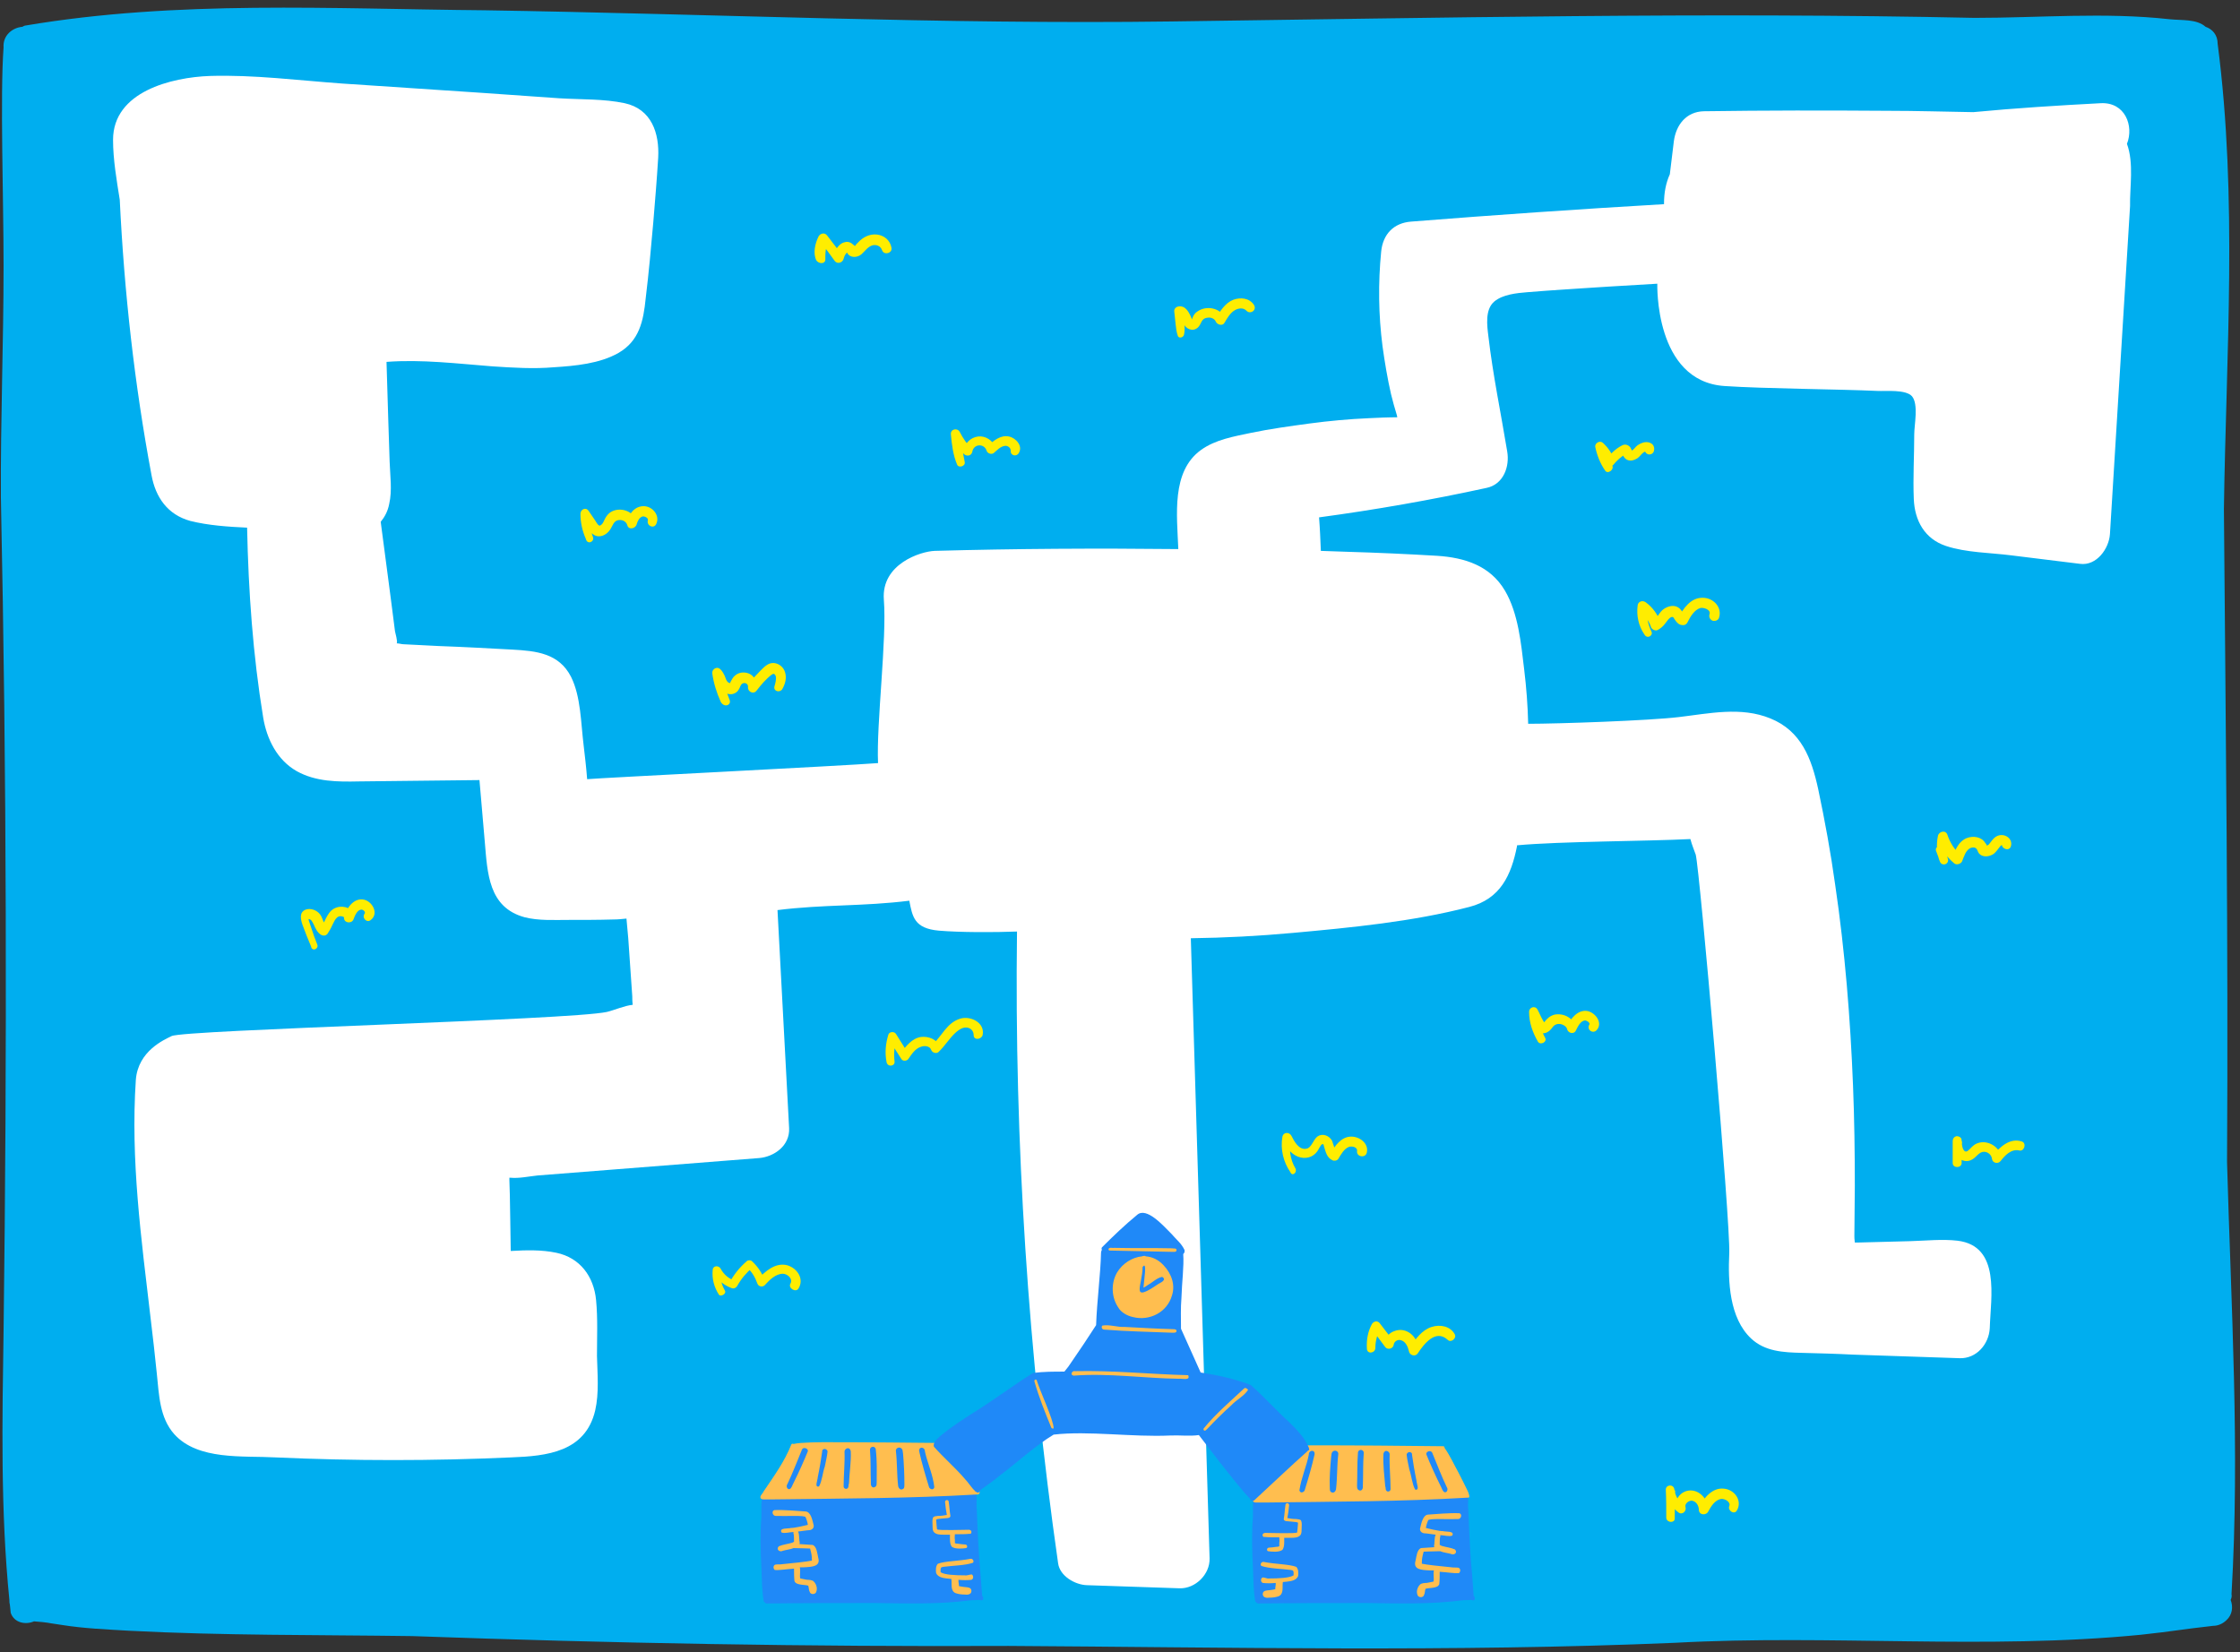
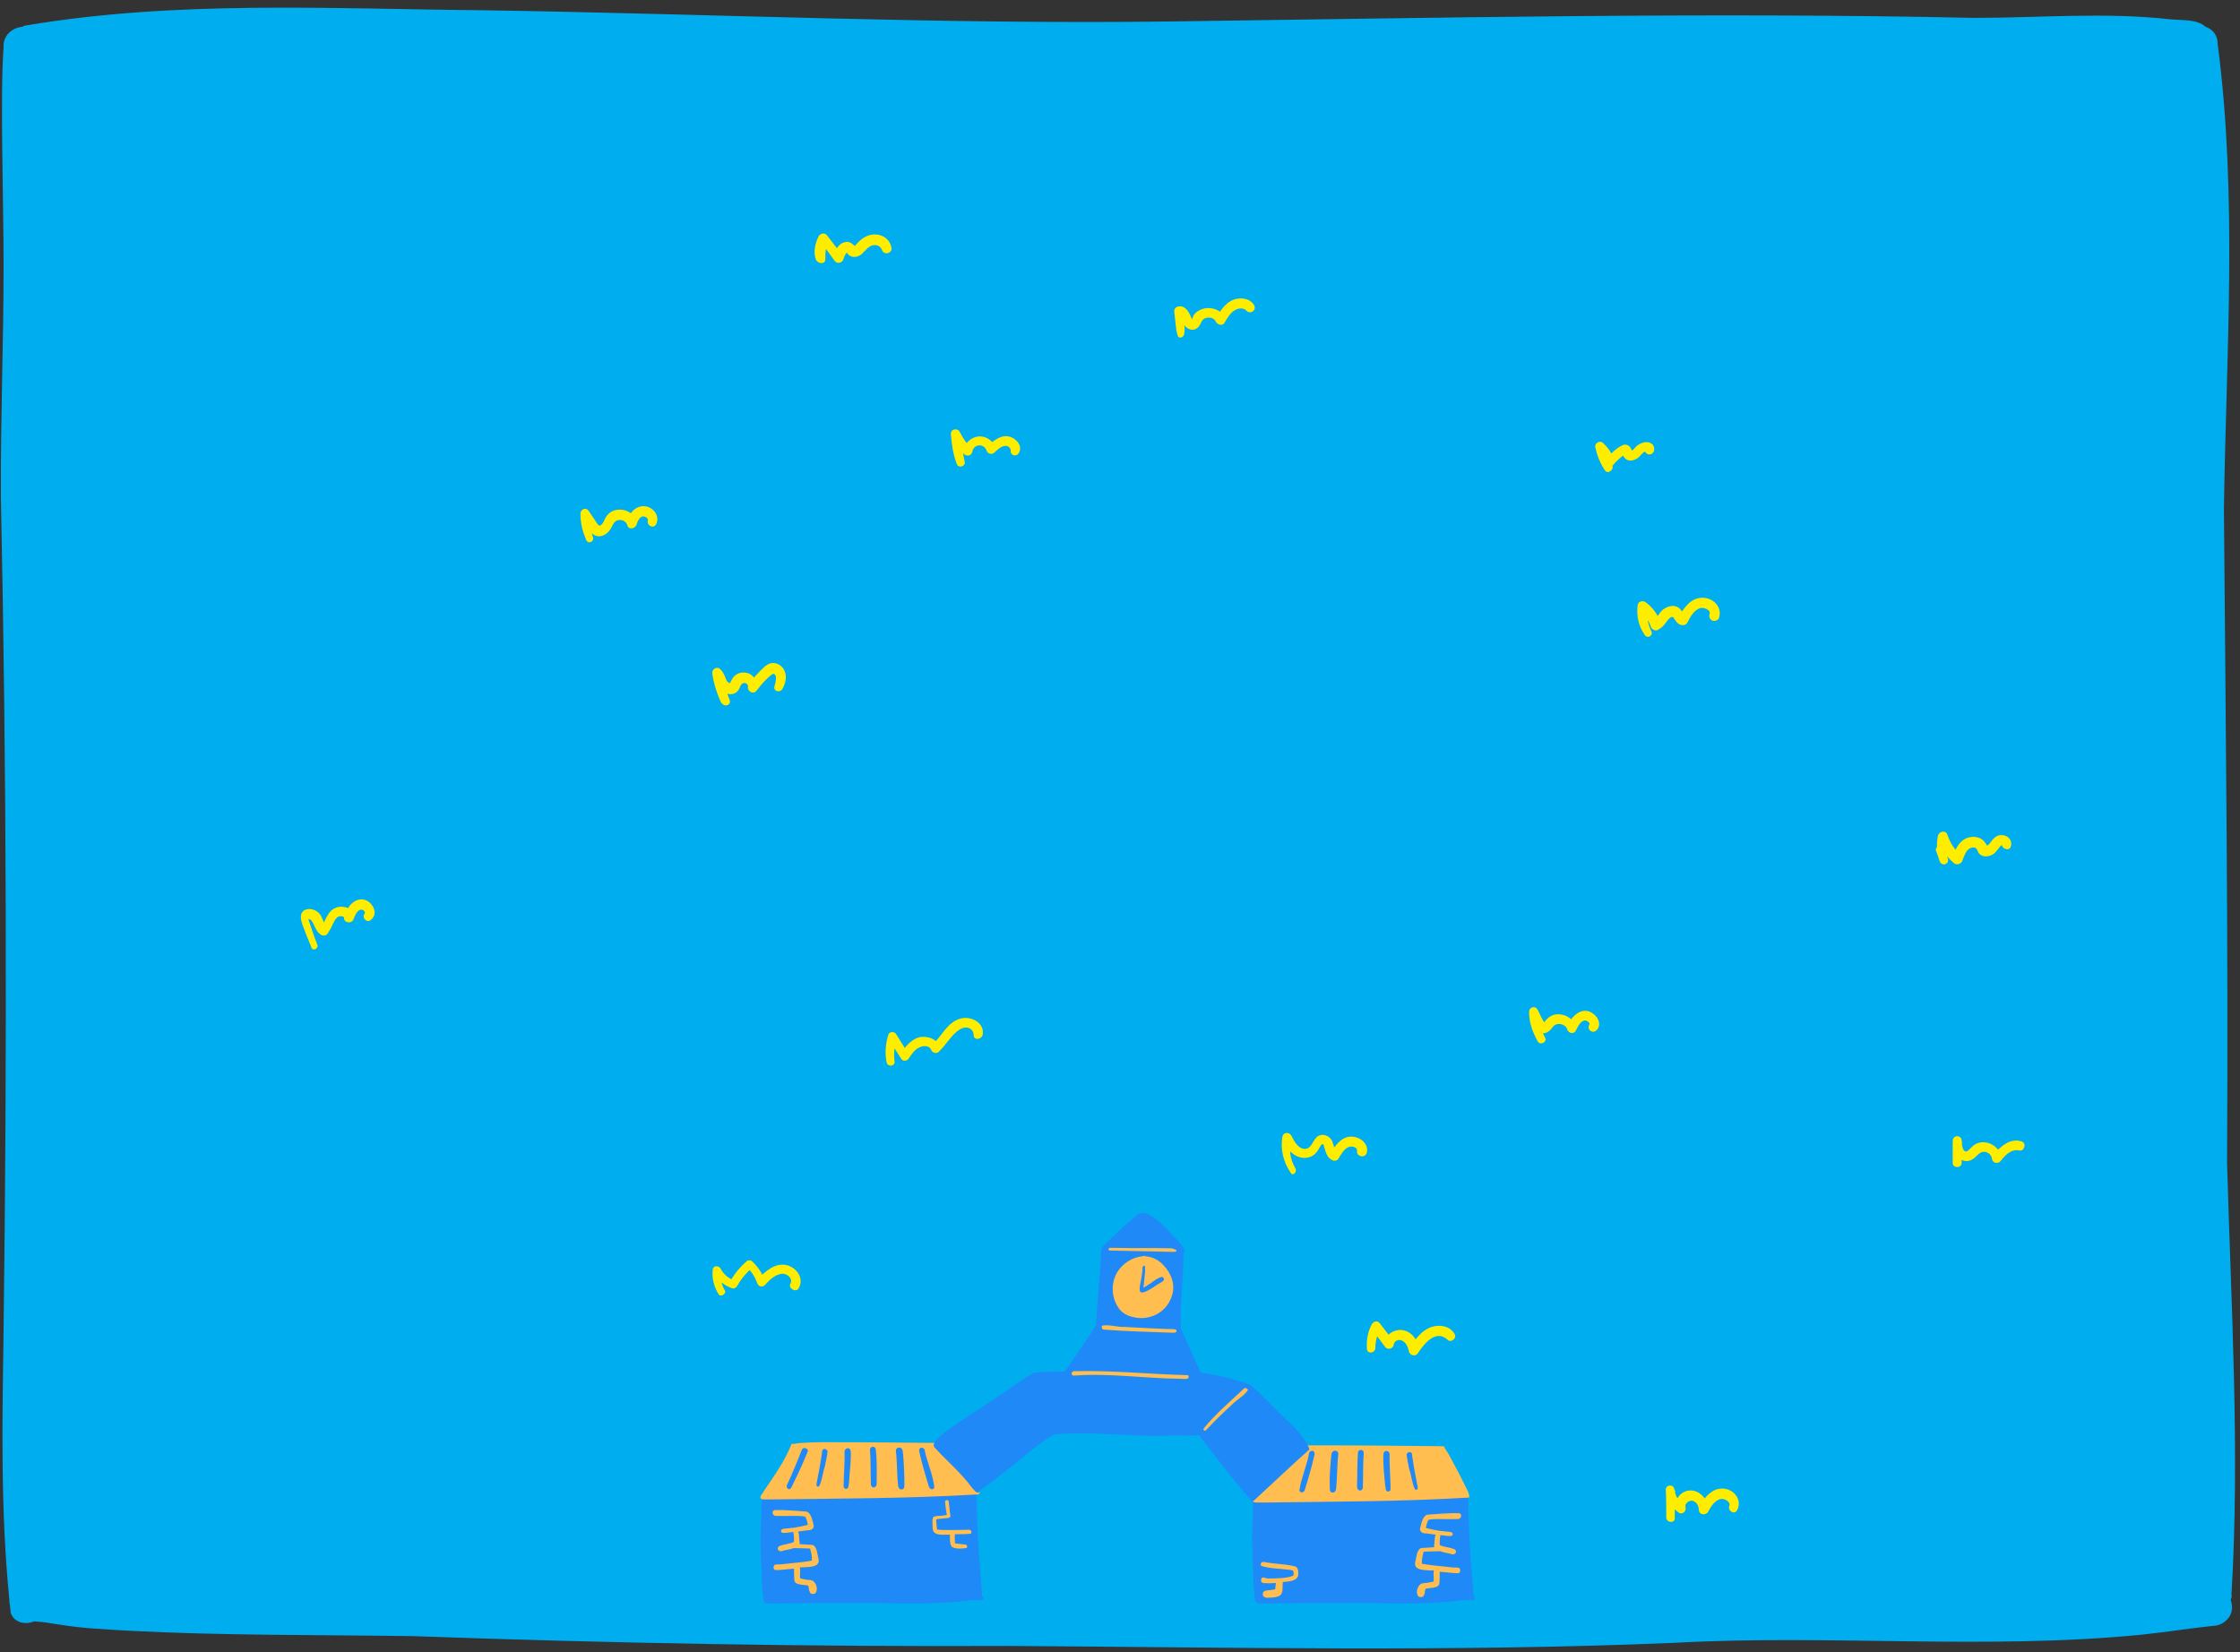
<svg xmlns="http://www.w3.org/2000/svg" fill="#000000" height="369.8" preserveAspectRatio="xMidYMid meet" version="1" viewBox="-0.2 -1.7 501.3 369.8" width="501.3" zoomAndPan="magnify">
  <rect x="-0.2" y="-1.7" width="501.3" height="369.8" fill="#333333" stroke="none" />
  <g>
    <g id="change1_1">
      <path d="M499.2,355.1c1.9-32.2-0.1-64.5-1-96.7c0.3-48.7-0.3-97.5-0.7-146.2c0.5-34.7,3.1-69.5-1.4-104.1 c0-2-1.2-3.3-2.7-3.8c-2-1.8-5.4-1.4-8.1-1.7c-14.5-1.6-29.1-0.3-43.6-0.3C381.8,1,321.9,2.3,262,3.1 c-51.3,0.7-102.5-1.7-153.8-2.5C74,0.3,39.5-1.7,5.6,4C5.3,4,5,4.2,4.8,4.3c-2.3,0.2-4.4,2-4.2,4.6c-0.8,10.7,0,33.8,0,48.9 c0,17.3-0.7,34.6-0.6,51.9C1.3,171.8,1.4,234,0.6,296.2c-0.3,20-0.7,40.3,1.3,60.2c0,0.3,0,0.7,0.1,1c0.1,0.6,0.1,1.2,0.2,1.9 c0.8,2.3,3.4,2.7,5.2,1.9c1.3,0.1,2.5,0.2,3.8,0.4c-2.7-0.4,1.5,0.3,2.4,0.4c5,0.8,10.1,1,15.1,1.3c21.1,1.1,42.3,0.9,63.4,1.2 c44.5,1.6,88.9,2.4,133.4,2.2c49.7,0.3,99.4,1.4,149.1-0.7c34.8-1.9,69.6,1.6,104.3-1.8c7.4-0.8,9-1.2,16.2-2c1.1,0,2.2-0.5,3-1.3 c1.3-1.2,1.5-3,0.9-4.5C499.2,356,499.3,355.6,499.2,355.1z" fill="#00aeef" />
    </g>
    <g id="change2_1">
-       <path d="M475.8,30.5c1.6-4-0.4-9.4-5.9-9.1c-9.5,0.5-19,1.1-28.5,2c-6.4-0.1-12.7-0.3-19.1-0.3 c-13.7-0.1-27.5-0.1-41.2,0.1c-3.9,0.1-6.2,3-6.7,6.7c-0.3,2.5-0.6,4.9-0.9,7.4c-0.9,2-1.3,4.2-1.3,6.5c0,0.1,0,0.1,0,0.2 c-18.9,1.1-37.7,2.4-56.6,3.9c-3.9,0.3-6.3,2.8-6.7,6.7c-0.7,7.1-0.6,14.2,0.3,21.2c0.5,3.6,1.1,7.2,1.9,10.7 c0.4,1.6,0.8,3.1,1.3,4.7c0,0.1,0.1,0.3,0.1,0.5c-2.1,0-4.2,0.1-6.3,0.2c-4.5,0.2-8.9,0.6-13.4,1.2c-4.4,0.6-8.8,1.2-13.1,2.1 c-3.8,0.8-7.9,1.5-11.1,3.8c-6.7,4.8-5.4,14.6-5.1,22.2c-18.2-0.2-36.4-0.1-54.5,0.4c-3.1,0.1-12,2.9-11.4,10.9 c0.7,8.8-1.7,27.8-1.3,36.6c-7.6,0.6-61.8,3.3-65.1,3.6c-0.2-2.6-0.5-5.2-0.8-7.7c-0.6-4.8-0.6-10.8-2.8-15.2 c-2.7-5.3-7.8-5.8-13.1-6.1c-5.5-0.3-11-0.6-16.5-0.8c-2.6-0.1-5.3-0.3-7.9-0.4c-0.4,0-1-0.2-1.5-0.2c0.2-0.6-0.3-2.1-0.4-2.7 c-0.2-1.3-0.3-2.6-0.5-3.9c-0.3-2.6-0.7-5.2-1-7.7c-0.6-4.3-1.1-8.6-1.7-12.9c0.9-1.1,1.6-2.4,1.9-4c0.7-3,0.2-6.4,0.1-9.4 c-0.1-3.1-0.2-6.1-0.3-9.2c-0.1-4.4-0.3-8.8-0.4-13.2c7.9-0.6,15.9,0.4,23.7,1c4.6,0.3,9.2,0.6,13.8,0.2c4.7-0.3,10.2-0.8,14.4-3.2 c4.7-2.7,5.6-7.2,6.1-12.2c0.7-5.7,1.2-11.4,1.7-17c0.4-4.8,0.8-9.6,1.1-14.5c0.3-5.5-1.5-10.9-7.5-12.2c-4.7-1-9.8-0.8-14.6-1.1 c-5.7-0.4-11.4-0.8-17.1-1.2L76.4,17c-9.8-0.7-19.8-2-29.6-1.7c-8.6,0.3-21.7,3.5-21.7,14.3c0,4.4,0.8,9,1.5,13.4 c1,20.7,3.3,41.3,7.1,61.6c0.9,5,3.6,8.9,8.7,10.3c4,1,8.4,1.3,12.7,1.5c0.3,14.3,1.3,28.5,3.6,42.5c0.8,4.8,3.1,9.5,7.5,12 c4.3,2.4,9.2,2.4,13.9,2.3c9-0.1,18-0.2,27-0.3c0.4,4.6,0.8,9.2,1.2,13.9c0.6,6.9,0.8,14.6,8.9,16.8c3.1,0.8,6.6,0.6,9.7,0.6 c3.4,0,6.8,0,10.2-0.1c1,0,1.9-0.1,2.9-0.2c0.1,1.5,0.3,2.9,0.4,4.4c0.3,4.3,0.6,8.7,0.9,13c0,0.3,0,1.2,0.1,1.9 c-1.9,0.2-4.1,1.2-5.8,1.6c-8.3,1.8-94.7,4-97.4,5.4c-1.6,0.8-7.5,3.3-8,9.8c-1.2,17.9,1.2,35.4,3.3,53.3c0.5,4.2,1,8.4,1.4,12.5 c0.5,4.7,0.6,9.8,3.9,13.5c5.3,5.9,15.4,4.8,22.6,5.2c17.6,0.8,35.2,0.8,52.8,0c8-0.3,16.6-1.2,18.8-10.5c0.9-3.9,0.5-8.2,0.4-12.2 c0-4.1,0.2-8.4-0.2-12.5c-0.5-5.3-3.6-9.5-8.9-10.6c-3.3-0.7-6.8-0.6-10.2-0.4c0-2.2-0.1-4.4-0.1-6.6l-0.1-5.9 c0-1.1-0.1-2.2-0.1-3.3c0-0.2,0-0.4,0-0.6c0.1,0,0.2,0,0.2,0c1.9,0.2,4.2-0.3,6.1-0.5l49.6-3.9c3.4-0.3,6.9-2.8,6.7-6.7l-2.6-48.8 c10.4-1.3,19.1-0.8,29.5-2.1c0.7,3.6,1.1,6.2,6.6,6.7c4.8,0.4,12.3,0.4,17.5,0.2c-0.6,47.3,2.5,94.6,9.2,141.4 c0.4,2.9,3.8,4.8,6.4,4.9c6.9,0.2,13.8,0.5,20.8,0.7c3.5,0.1,6.8-3.1,6.7-6.7c-1.4-46.3-2.8-92.6-4.2-138.8 c7.6-0.1,15.3-0.5,22.9-1.2c13.1-1.2,26.7-2.5,39.4-5.8c7-1.8,9.4-7.1,10.7-13.6c0-0.1,0-0.1,0-0.2c9.7-0.9,29.1-0.9,38.8-1.4 c0.3,1.2,1,2.9,1.2,3.5c0.9,3.5,7.8,82.6,7.5,89.2c-0.3,6.3,0,14.5,4.9,19.1c3.1,2.9,7.2,3.1,11.3,3.2c3.9,0.1,7.7,0.2,11.6,0.4 c7.9,0.3,15.9,0.5,23.8,0.8c3.7,0.1,6.5-3.1,6.7-6.7c0.2-6.9,2.5-18.4-7.2-19.6c-3.4-0.4-7.1,0-10.6,0.1c-3.8,0.1-7.6,0.2-11.4,0.3 c0.1,0-0.4,0-1,0c-0.1-0.7-0.1-1.3-0.1-1.4c0-3.8,0.1-7.5,0.1-11.3c0-7.5-0.1-14.9-0.4-22.4c-0.6-15.1-1.8-30.1-4-45 c-1-7.2-2.3-14.3-3.8-21.4c-1.5-6.9-3.8-13-10.7-15.8c-6.6-2.7-13.7-1.1-20.5-0.3c-6.7,0.8-27,1.5-33.7,1.5 c-0.1-4.1-0.4-8.1-0.9-12.2c-0.7-5.8-1.3-12.5-4.3-17.6c-3.3-5.6-9-7.4-15.2-7.8c-6.7-0.4-13.4-0.7-20.2-0.9 c-1.9-0.1-3.9-0.1-5.8-0.2c-0.1-2.5-0.2-5-0.4-7.5c12.6-1.7,25.1-3.9,37.5-6.6c3.8-0.8,5.2-4.8,4.6-8.2c-1.4-8.5-3.2-17.1-4.2-25.7 c-0.3-2.4-0.8-6,1.3-7.8c1.9-1.6,5-1.9,7.4-2.1c9.7-0.8,29.1-1.9,29.1-1.9s-0.7,21.8,15,22.9c8.8,0.6,25.5,0.7,34.3,1.1 c1.7,0.1,6.3-0.4,7.7,1.2c1.5,1.8,0.5,6.4,0.5,8.5c0,4.8-0.3,9.7-0.1,14.5c0.2,4.8,2.4,8.9,7.2,10.5c4.5,1.5,9.9,1.5,14.6,2.1 c5.1,0.6,10.3,1.3,15.4,1.9c3.7,0.5,6.5-3.4,6.7-6.7c1.5-24.5,3-49,4.5-73.4C476.4,40.3,477.4,34.8,475.8,30.5z" fill="#ffffff" />
-     </g>
+       </g>
    <g>
      <g>
        <g>
          <g id="change3_10">
            <path d="M329.8,355.8c0-0.1-0.1-0.2-0.2-0.3c-0.1-1.4-0.2-2.7-0.3-4.1c-0.5-5.1-0.7-10.1-0.9-15.2 c-0.2-1.3,0.2-2.8-0.3-4.1c-0.1-0.2-0.4-0.2-0.5-0.1c-7-0.2-13.9-0.6-20.9-0.5c-5.1,0.4-10.3,0.8-15.5,0.9 c-3.3,0.3-7.7,0.8-10.1,0.7c-0.5,0-0.8,0.6-0.8,1.1c-0.1,0.2-0.1,1.4-0.1,0.9c0,0.9,0,1.8,0,2.7c-0.3,3.6-0.2,7.6,0,11.4 c0.1,2.5,0.1,5,0.5,7.4c0,0.2,0.2,0.3,0.3,0.4c0.1,0.1,0.2,0.2,0.4,0.2c8.1-0.1,16.2-0.1,24.3-0.1c7.1,0.1,14.2,0.3,21.3-0.6 c0.4-0.1,1.5,0,1.8-0.1c0.1,0,0.2,0,0.3,0C329.6,356.7,330,356.3,329.8,355.8z" fill="#1f89f8" />
          </g>
          <g id="change4_12">
            <path d="M327.1,356.7L327.1,356.7L327.1,356.7C327,356.7,327.1,356.7,327.1,356.7z" fill="#ffbe4f" />
          </g>
          <g id="change4_13">
            <path d="M327.1,356.7L327.1,356.7C327.2,356.7,327.2,356.7,327.1,356.7z" fill="#ffbe4f" />
          </g>
        </g>
        <g id="change4_5">
          <path d="M328.3,332.1c-0.4-0.8-1.4-2.9-2.1-4.2c-1-1.8-1.9-3.8-3.1-5.5c0-0.2-0.1-0.3-0.2-0.4c-0.1,0-0.1,0-0.2,0 c0,0,0,0-0.1,0c-9.4-0.1-18.8-0.2-28.2-0.2c-0.5,0-5.6,0-7,0.4c-0.2-0.1-0.4-0.1-0.5,0.1c-1.5,3.8-3.9,7.1-6.1,10.5 c-0.2,0.5-0.9,1-0.6,1.5c0.2,0.3,0.5,0.3,0.8,0.3c0.7,0,1.4,0,2.2,0l0,0c15-0.2,30.3-0.2,45.2-1.1 C328.9,333.6,328.4,332.3,328.3,332.1z" fill="#ffbe4f" />
        </g>
        <g>
          <g>
            <g id="change3_11">
              <path d="M219.8,355.8c0-0.1-0.1-0.2-0.2-0.3c-0.1-1.4-0.2-2.7-0.3-4.1c-0.5-5.1-0.7-10.1-0.9-15.2 c-0.2-1.3,0.2-2.8-0.3-4.1c-0.1-0.2-0.4-0.2-0.5-0.1c-7-0.2-13.9-0.6-20.9-0.5c-5.1,0.4-10.3,0.8-15.5,0.9 c-3.3,0.3-7.7,0.8-10.1,0.7c-0.5,0-0.8,0.6-0.8,1.1c-0.1,0.2-0.1,1.4-0.1,0.9c0,0.9,0,1.8,0,2.7c-0.3,3.6-0.2,7.6,0,11.4 c0.1,2.5,0.1,5,0.5,7.4c0,0.2,0.2,0.3,0.3,0.4s0.2,0.2,0.4,0.2c8.1-0.1,16.2-0.1,24.3-0.1c7.1,0.1,14.2,0.3,21.3-0.6 c0.4-0.1,1.5,0,1.8-0.1c0.1,0,0.2,0,0.3,0C219.6,356.7,220,356.3,219.8,355.8z" fill="#1f89f8" />
            </g>
            <g id="change4_14">
              <path d="M217.1,356.7L217.1,356.7C217.1,356.7,217,356.7,217.1,356.7C217,356.7,217.1,356.7,217.1,356.7z" fill="#ffbe4f" />
            </g>
            <g id="change4_15">
              <path d="M217.1,356.7L217.1,356.7C217.2,356.7,217.1,356.7,217.1,356.7z" fill="#ffbe4f" />
            </g>
          </g>
          <g id="change4_1">
            <path d="M218.9,332c0.1-0.2,0-0.4-0.1-0.6c-0.4-0.8-1.4-2.9-2.1-4.2c-1-1.8-1.9-3.8-3.1-5.5c0-0.2-0.1-0.3-0.3-0.4 c-0.1,0-0.1,0-0.2,0c0,0,0,0-0.1,0c-9.5-0.1-19-0.2-28.5-0.2c-0.5,0-5.7,0-7.1,0.4c-0.2-0.1-0.4-0.1-0.5,0.1 c-1.5,3.8-3.9,7.1-6.2,10.5c-0.2,0.5-0.9,1-0.7,1.5c0.2,0.3,0.5,0.3,0.8,0.3c0.7,0,1.5,0,2.2,0l0,0c15.1-0.2,30.3-0.2,45.4-1.1 C219,332.9,219.2,332.3,218.9,332z" fill="#ffbe4f" />
          </g>
          <g id="change4_2">
            <path d="M216.7,340.7c-1.2,0-6.9,0.2-7.2-0.1c0,0-0.2-1.7-0.2-2.2c0.1,0,0.2,0,0.3-0.1c0.2,0,1.6-0.2,2-0.2 s0.9-0.1,0.9-0.5c-0.2-1.1-0.2-2-0.4-3.3c-0.2-0.4-0.8-0.3-0.8,0.2c0.1,1,0.2,1.9,0.4,2.9h-0.1c-0.6,0.1-1.1,0.2-1.9,0.2 c-0.4,0.1-0.9,0-1.1,0.4c-0.2,0.5-0.1,1.1-0.1,1.7c0,0.5,0,1,0.2,1.4c0.5,0.7,1.5,0.7,2.2,0.7c0.5,0,1,0,1.5,0 c0,0.9-0.1,2,0.4,2.7c0.8,0.6,2.5,0.4,3.2,0.3c0.4-0.1,0.3-0.8-0.2-0.8c-0.1,0-1.3-0.1-1.8-0.2c0,0,0,0-0.1,0 c-0.2,0-0.3-0.1-0.4-0.1v-0.1c0-0.1,0-0.6,0-0.7c-0.1-0.4,0-0.8,0-1.2c1.3,0,2.5,0,3.3-0.1C217.2,341.8,217.5,340.8,216.7,340.7 z" fill="#ffbe4f" />
          </g>
          <g id="change4_3">
-             <path d="M215.7,350.9c-2,0-4.5-0.1-5.4-0.7c0-0.4,0-0.5,0-0.7c0-0.1,0.1-0.2,0.1-0.3c0,0,0,0,0.1-0.1 c0.1,0,0.3-0.1,0.4-0.1c2.3-0.3,4.8-0.3,6.6-0.9c0.4-0.3,0-1-0.5-0.9c-2.5,0.5-5.7,0.5-7.3,1.1c-0.5,0.5-0.5,1.4-0.4,2.1 c0.4,0.9,1.5,1.1,2.4,1.2c0.3,0,0.7,0.1,1,0.1c0.2,1.1-0.3,2.7,1,3.2c0.6,0.2,1.3,0.3,2,0.3c0.6,0.1,1.5,0,1.5-0.8 c0-0.9-1-0.8-1.7-0.9c-0.6-0.1-0.8-0.1-1.1-0.2c0-0.2,0-0.4-0.1-1c0-0.1,0-0.3,0-0.4c1,0.1,2.1,0.1,2.9,0 c0.5-0.2,0.5-0.9,0.1-1.2C216.7,350.7,216.3,351,215.7,350.9z" fill="#ffbe4f" />
-           </g>
+             </g>
          <g id="change4_4">
            <path d="M181.7,352.1c-0.8-0.3-1.1-0.1-1.8-0.3c-0.3-0.1-0.7-0.1-1-0.2c-0.2-0.6,0.1-1.6-0.1-2.5c0.3,0,0.6,0,0.9,0 c2-0.1,3.8-0.2,3.2-2.2c-0.2-0.9-0.3-2.4-1.2-2.8c-1-0.1-2-0.1-3-0.2c0.2-0.4-0.1-0.8,0-0.9c-0.1-0.6,0-1.3-0.3-1.9 c0.9-0.1,2-0.3,2.4-0.3c0.6,0,1.2-0.4,1.1-1.1c-0.3-1.1-0.6-3.1-1.9-3.1c-1.5-0.1-4.8-0.4-6.9-0.3c-0.7,0.2-0.4,1.3,0.3,1.3 c2.2,0.1,6.6-0.2,6.7,0.3c0.1,0.2,0.4,1,0.5,1.7c-0.5,0.1-1.6,0.4-2.3,0.5c-0.5,0.1-1,0.2-1.6,0.2c0,0,0.2,0,0.1,0 c-0.6,0.2-2.7-0.1-2.1,1c0.7,0.3,1.9-0.1,2.7-0.1c0,0.1-0.1,0.2,0,0.4c0.1,0.2,0.1,1.5,0.1,1.8c-0.2,0.1-0.1,0-0.4,0.2 c-1,0.3-2.1,0.4-3,0.8c-0.7,0.7,0.2,1.4,0.9,1c0.7-0.2,1.7-0.3,2.4-0.6c1.5,0,3.1,0.1,3.7,0.1c0.3,1.2,0.4,1.5,0.4,2.7 c-0.8,0.2-4.4,0.6-6.6,0.8c-0.5,0.1-1.1,0-1.6,0.1c-0.5,0.2-0.5,0.9-0.1,1.2c1,0.1,2.7-0.2,4.3-0.3c0,0.9,0,1.9,0.1,2.8 c0.1,0.2,0.2,0.3,0.3,0.4c0.7,0.5,2.2,0.4,2.7,0.6c0,0,0,0,0.1,0l0,0c0,0,0,0,0,0.1c0.2,0.6,0,0.7,0.4,1.5 c0.4,0.5,1.3,0.3,1.4-0.3C182.8,353.7,182.4,352.6,181.7,352.1z" fill="#ffbe4f" />
          </g>
          <g id="change3_1">
            <path d="M179.3,322.7c-1.2,2.9-2.1,5.3-3.3,7.8c-0.3,0.4-0.1,1.2,0.5,1.1c0.5-0.2,0.6-0.9,0.9-1.4 c1.2-2.4,2.4-5.1,3.2-7.1C180.7,322.5,179.6,322.1,179.3,322.7z" fill="#1f89f8" />
          </g>
          <g id="change3_2">
            <path d="M184.8,322.8c-0.4-0.4-1.1-0.1-1,0.4c-0.2,1.5-0.6,3.9-1,5.8c0,0.6-0.8,2.3,0.3,2c0.7-1.3,0.8-3.1,1.3-4.5 c0.2-1.1,0.5-2.2,0.6-3.3C185,323,184.9,322.9,184.8,322.8z" fill="#1f89f8" />
          </g>
          <g id="change3_3">
            <path d="M190.2,323.2c0-0.3-0.2-0.6-0.4-0.7c-0.4-0.2-1,0.2-1,0.7c0.1,2.6-0.2,5.2-0.2,7.8c0,0.5,0.6,0.7,0.9,0.4 c0.3-0.3,0.1-0.5,0.3-1.1C189.9,327.9,190.3,325.5,190.2,323.2z" fill="#1f89f8" />
          </g>
          <g id="change3_4">
            <path d="M195.8,322.8c0-0.9-1.3-0.9-1.3,0c0.2,2.5,0.1,4.9,0.2,7.4c-0.1,0.7,0.4,1.4,1.1,0.8 c0.2-0.2,0.2-0.6,0.2-0.9C196,327.7,196.1,325.3,195.8,322.8z" fill="#1f89f8" />
          </g>
          <g id="change3_5">
            <path d="M201.9,323.7c-0.1-0.5,0-1-0.5-1.3s-1.2,0.1-1.1,0.7c0.3,2.6,0.2,5.2,0.5,7.8c0,0.2,0.4,1.2,1.2,0.6 c0.2-0.2,0.2-0.6,0.2-0.9C202.2,328.3,202.1,326,201.9,323.7z" fill="#1f89f8" />
          </g>
          <g id="change3_6">
            <path d="M206.8,323.2c0-1.1-1.4-1.2-1.3-0.1c0.6,2.7,1.4,5.4,2.2,8c0,0.3,0.9,1,1.2,0.1 C208.6,328.4,207.4,325.9,206.8,323.2z" fill="#1f89f8" />
          </g>
        </g>
        <g>
          <g id="change4_16">
-             <path d="M282.9,341.4c1.2,0,6.9,0.2,7.2-0.1c0,0,0.2-1.7,0.2-2.2c-0.1,0-0.2,0-0.3-0.1c-0.2,0-1.6-0.2-2-0.2 s-0.9-0.1-0.9-0.5c0.2-1.1,0.2-2,0.4-3.3c0.2-0.4,0.8-0.3,0.8,0.2c-0.1,1-0.2,1.9-0.4,2.9h0.1c0.6,0.1,1.1,0.2,1.9,0.2 c0.4,0.1,0.9,0,1.1,0.4c0.2,0.5,0.1,1.1,0.1,1.7c0,0.5,0,1-0.2,1.4c-0.5,0.7-1.5,0.7-2.2,0.7c-0.5,0-1,0-1.5,0 c0,0.9,0.1,2-0.4,2.7c-0.8,0.6-2.5,0.4-3.2,0.3c-0.4-0.1-0.3-0.8,0.2-0.8c0.1,0,1.3-0.1,1.8-0.2c0,0,0,0,0.1,0 c0.2,0,0.3-0.1,0.4-0.1v-0.1c0-0.1,0-0.6,0-0.7c0.1-0.4,0-0.8,0-1.2c-1.3,0-2.5,0-3.3-0.1C282.4,342.5,282,341.5,282.9,341.4z" fill="#ffbe4f" />
-           </g>
+             </g>
          <g id="change4_17">
            <path d="M283.9,351.6c2,0,4.5-0.1,5.4-0.7c0-0.4,0-0.5,0-0.7c0-0.1-0.1-0.2-0.1-0.3c0,0,0,0-0.1-0.1 c-0.1,0-0.3-0.1-0.4-0.1c-2.3-0.3-4.8-0.3-6.6-0.9c-0.4-0.3,0-1,0.5-0.9c2.5,0.5,5.7,0.5,7.3,1.1c0.5,0.5,0.5,1.4,0.4,2.1 c-0.4,0.9-1.5,1.1-2.4,1.2c-0.3,0-0.7,0.1-1,0.1c-0.2,1.1,0.3,2.7-1,3.2c-0.6,0.2-1.3,0.3-2,0.3c-0.6,0.1-1.5,0-1.5-0.8 c0-0.9,1-0.8,1.7-0.9c0.6-0.1,0.8-0.1,1.1-0.2c0-0.2,0-0.4,0.1-1c0-0.1,0-0.3,0-0.4c-1,0.1-2.1,0.1-2.9,0 c-0.5-0.2-0.5-0.9-0.1-1.2C282.9,351.3,283.2,351.7,283.9,351.6z" fill="#ffbe4f" />
          </g>
          <g id="change4_18">
            <path d="M317.8,352.8c0.8-0.3,1.1-0.1,1.8-0.3c0.3-0.1,0.7-0.1,1-0.2c0.2-0.6-0.1-1.6,0.1-2.5c-0.3,0-0.6,0-0.9,0 c-2-0.1-3.8-0.2-3.2-2.2c0.2-0.9,0.3-2.4,1.2-2.8c1-0.1,2-0.1,3-0.2c-0.2-0.4,0.1-0.8,0-0.9c0.1-0.6,0-1.3,0.3-1.9 c-0.9-0.1-2-0.3-2.4-0.3c-0.6,0-1.2-0.4-1.1-1.1c0.3-1.1,0.6-3.1,1.9-3.1c1.5-0.1,4.8-0.4,6.9-0.3c0.7,0.2,0.4,1.3-0.3,1.3 c-2.2,0.1-6.6-0.2-6.7,0.3c-0.1,0.2-0.4,1-0.5,1.7c0.5,0.1,1.6,0.4,2.3,0.5c0.5,0.1,1,0.2,1.6,0.2c0,0-0.2,0-0.1,0 c0.6,0.2,2.7-0.1,2.1,1c-0.7,0.3-1.9-0.1-2.7-0.1c0,0.1,0.1,0.2,0,0.4c-0.1,0.2-0.1,1.5-0.1,1.8c0.2,0.1,0.1,0,0.4,0.2 c1,0.3,2.1,0.4,3,0.8c0.7,0.7-0.2,1.4-0.9,1c-0.7-0.2-1.7-0.3-2.4-0.6c-1.5,0-3.1,0.1-3.7,0.1c-0.3,1.2-0.4,1.5-0.4,2.7 c0.8,0.2,4.4,0.6,6.6,0.8c0.5,0.1,1.1,0,1.6,0.1c0.5,0.2,0.5,0.9,0.1,1.2c-1,0.1-2.7-0.2-4.3-0.3c0,0.9,0,1.9-0.1,2.8 c-0.1,0.2-0.2,0.3-0.3,0.4c-0.7,0.5-2.2,0.4-2.7,0.6c0,0,0,0-0.1,0l0,0c0,0,0,0,0,0.1c-0.2,0.6,0,0.7-0.4,1.5 c-0.4,0.5-1.3,0.3-1.4-0.3C316.7,354.4,317.1,353.3,317.8,352.8z" fill="#ffbe4f" />
          </g>
          <g id="change3_12">
-             <path d="M320.3,323.4c1.2,2.9,2.1,5.3,3.3,7.8c0.3,0.4,0.1,1.2-0.5,1.1c-0.5-0.2-0.6-0.9-0.9-1.4 c-1.2-2.4-2.4-5.1-3.2-7.1C318.9,323.2,319.9,322.8,320.3,323.4z" fill="#1f89f8" />
-           </g>
+             </g>
          <g id="change3_13">
            <path d="M314.8,323.5c0.4-0.4,1.1-0.1,1,0.4c0.2,1.5,0.6,3.9,1,5.8c0,0.6,0.8,2.3-0.3,2c-0.7-1.3-0.8-3.1-1.3-4.5 c-0.2-1.1-0.5-2.2-0.6-3.3C314.6,323.7,314.7,323.6,314.8,323.5z" fill="#1f89f8" />
          </g>
          <g id="change3_14">
            <path d="M309.4,323.8c0-0.3,0.2-0.6,0.4-0.7c0.4-0.2,1,0.2,1,0.7c-0.1,2.6,0.2,5.2,0.2,7.8c0,0.5-0.6,0.7-0.9,0.4 c-0.3-0.3-0.1-0.5-0.3-1.1C309.6,328.6,309.3,326.2,309.4,323.8z" fill="#1f89f8" />
          </g>
          <g id="change3_15">
            <path d="M303.7,323.5c0-0.9,1.3-0.9,1.3,0c-0.2,2.5-0.1,4.9-0.2,7.4c0.1,0.7-0.4,1.4-1.1,0.8 c-0.2-0.2-0.2-0.6-0.2-0.9C303.6,328.4,303.5,326,303.7,323.5z" fill="#1f89f8" />
          </g>
          <g id="change3_16">
            <path d="M297.7,324.4c0.1-0.5,0-1,0.5-1.3s1.2,0.1,1.1,0.7c-0.3,2.6-0.2,5.2-0.5,7.8c0,0.2-0.4,1.2-1.2,0.6 c-0.2-0.2-0.2-0.6-0.2-0.9C297.3,329,297.5,326.7,297.7,324.4z" fill="#1f89f8" />
          </g>
          <g id="change3_17">
            <path d="M292.7,323.9c0-1.1,1.4-1.2,1.3-0.1c-0.6,2.7-1.4,5.4-2.2,8c0,0.3-0.9,1-1.2,0.1 C291,329.1,292.2,326.5,292.7,323.9z" fill="#1f89f8" />
          </g>
        </g>
        <g>
          <g fill="#1f89f8">
            <g id="change3_8">
              <path d="M264.9,278.1C264.9,278.2,264.9,278.2,264.9,278.1C264.9,278.2,264.9,278.2,264.9,278.1 C264.9,278.2,264.9,278.2,264.9,278.1z" />
              <path d="M264.9,278.1C264.8,278,264.8,278,264.9,278.1L264.9,278.1z" />
              <path d="M292.7,322.3c-0.9-2.2-2.6-3.9-4.3-5.6c-3-2.7-5.7-5.8-8.7-8.4c-3.6-1.4-7.4-2.2-11.2-2.8 c-1.4-3.1-2.9-6.5-4.4-9.8c0-2.3-0.1-4.6,0.1-6.9c0.1-3.5,0.6-7.1,0.4-9.8c0.2-0.2,0.3-0.4,0.3-0.6c0-0.1,0-0.2,0-0.3 c-0.7-1.5-1.7-2.2-3-3.7c-1.8-1.8-5.5-6-7.6-4.2c-2.8,2.3-5.4,4.8-7.9,7.3c-0.1,0.2-0.1,0.4,0,0.5c-0.1,0.2-0.2,0.5-0.2,0.8 c-0.1,4.6-0.9,10.6-1.1,16.1c-1.8,2.8-3.6,5.5-5.4,8.1c-0.5,0.8-1.1,1.6-1.7,2.3c-2.4,0-4.7,0-7,0.3c-4.2,2.6-8.7,6-13.2,8.8 c-2.5,1.6-5,3.2-7.3,5.1c-0.7,0.6-2,1.6-1.7,2.6c2.2,2.5,4.8,4.7,7,7.3c0.7,0.7,1.4,1.9,2.2,2.6c0,0.1,0.1,0.2,0.4,0.3l0,0 c0.1,0,0.1,0.1,0.2,0.1c0.3,0,0.5-0.3,0.5-0.5c1.3-1,3-2.1,4.4-3.3c4.1-3.1,8.1-6.8,12.1-9.2c7.8-0.9,17.6,0.6,26.1,0.2 c2-0.1,4.4,0.2,6.4-0.1c3.1,4,5.4,7.1,8.7,11.1c0.9,1.1,1.8,2.2,2.8,3.2l0,0c0,0.4,0.6,0.6,0.9,0.3c3.8-3.5,8.3-7.8,11.7-10.8 l0.1-0.1c0.1-0.1,0.2-0.2,0.3-0.3C292.9,323,292.8,322.6,292.7,322.3z" />
            </g>
            <g id="change3_9">
              <path d="M292.5,323.6C292.5,323.6,292.4,323.6,292.5,323.6C292.4,323.6,292.4,323.7,292.5,323.6z" />
            </g>
          </g>
          <g id="change4_6">
            <path d="M260.2,281.5c-1.2-1.3-2.6-1.9-4-2c-0.1-0.1-0.1-0.1-0.2-0.1c-0.2,0-0.4,0-0.6,0.1 c-2.2,0.2-4.4,1.6-5.6,3.6c-1.4,2.4-1.3,5.6,0.3,7.9c0.5,0.9,1.8,1.8,3.3,2.1c3.6,0.9,7.6-1,8.7-4.9 C262.8,286,262.1,283.5,260.2,281.5z" fill="#ffbe4f" />
          </g>
        </g>
      </g>
      <g id="change4_7">
        <path d="M265.7,306.1c-8.4-0.2-16.9-1.1-25.3-0.9c-0.7-0.2-1.2,0.9-0.3,1c7.8-0.6,15.7,0.6,23.5,0.7 C264.3,306.8,266.3,307.4,265.7,306.1z" fill="#ffbe4f" />
      </g>
      <g id="change4_8">
        <path d="M262.3,295.8c-3.6-0.1-7.2-0.3-10.8-0.5c-1.6,0.1-3.4-0.6-5-0.3c-0.3,0.3-0.1,0.9,0.4,0.9 c5.1,0.4,10.3,0.5,15.4,0.7c0.3,0,0.8,0,0.8-0.4C263.1,295.8,262.6,295.8,262.3,295.8z" fill="#ffbe4f" />
      </g>
      <g id="change4_9">
-         <path d="M262.1,277.7c-4.3-0.1-8.6,0-12.9-0.1c-0.4,0.1-1-0.2-1.3,0.2c-0.1,0.2,0.1,0.4,0.2,0.4 c4.8,0.1,9.5,0.2,14.3,0.3c0.3,0,0.7,0,0.7-0.4C263.1,277.6,262.5,277.8,262.1,277.7z" fill="#ffbe4f" />
+         <path d="M262.1,277.7c-4.3-0.1-8.6,0-12.9-0.1c-0.4,0.1-1-0.2-1.3,0.2c-0.1,0.2,0.1,0.4,0.2,0.4 c4.8,0.1,9.5,0.2,14.3,0.3c0.3,0,0.7,0,0.7-0.4z" fill="#ffbe4f" />
      </g>
      <g id="change3_7">
        <path d="M259.9,284.1c-1.2,0.2-2.1,1.2-3.2,1.8c-0.3,0.2-0.7,0.5-1,0.6c0.1-1.5,0.9-6.2-0.2-4.6 c0,4.1-2.9,8.2,3.5,3.8C259.5,285.4,261,284.8,259.9,284.1z" fill="#1f89f8" />
      </g>
      <g id="change4_10">
-         <path d="M231.8,307.2c-0.2-0.3-0.6,0-0.5,0.3c1,3.5,2.4,7,3.8,10.4c0.1,0.1,0.3,0.2,0.5,0.1 C235.6,316.1,232.5,309.6,231.8,307.2z" fill="#ffbe4f" />
-       </g>
+         </g>
      <g id="change4_11">
        <path d="M278.2,309.1c-3.1,2.9-6.3,5.6-9,8.9c-0.1,0.1-0.1,0.4,0.1,0.5s0.4-0.1,0.6-0.3c1.8-1.9,3.6-3.7,5.5-5.4 c1.1-1.2,2.8-2,3.7-3.4C279,309.1,278.4,308.8,278.2,309.1z" fill="#ffbe4f" />
      </g>
    </g>
    <g id="change5_1">
      <path d="M162,287.1c-0.8-1.4-1.1-2.9-0.9-4.5c-0.6,0.1-1.2,0.1-1.8,0.2c0.9,1.8,2.3,3.1,4.2,3.8c0.5,0.2,1,0,1.3-0.5 c0.9-1.6,2-2.9,3.4-4.1c-0.4,0-0.8,0-1.2,0c1.1,1,1.8,2.2,2.3,3.6c0.3,0.8,1.3,0.8,1.7,0.3c1-1.1,2.4-2.5,4-2.5 c1,0,2.3,1.1,1.7,2.2c-0.6,1,1.2,2.1,1.8,1.1c1.3-2.1-0.2-4.5-2.5-5.2c-2.7-0.7-5,1.4-6.7,3.2c0.6,0.1,1.2,0.2,1.7,0.3 c-0.6-1.7-1.6-3.2-2.9-4.4c-0.3-0.3-0.9-0.3-1.2,0c-1.6,1.4-2.9,3-3.9,4.9c0.4-0.2,0.9-0.3,1.3-0.5c-1.4-0.5-2.5-1.4-3.2-2.7 c-0.4-0.8-1.7-0.8-1.8,0.2c-0.2,2,0.3,3.9,1.4,5.6C161.1,288.6,162.5,287.9,162,287.1L162,287.1z" fill="#ffed00" />
    </g>
    <g id="change5_2">
      <path d="M200,235.9c-0.2-1.7-0.1-3.4,0.5-5.1c-0.6,0.1-1.1,0.1-1.7,0.2c0.9,1.5,1.8,2.9,2.7,4.3c0.3,0.6,1.3,0.5,1.6,0 c0.7-1,1.5-2.3,2.8-2.7c0.8-0.3,2-0.2,2.3,0.7c0.2,0.6,1.1,0.9,1.6,0.5c1.5-1.4,2.5-3.2,4-4.5c0.7-0.6,1.5-1.1,2.4-1 s1.5,0.8,1.5,1.7c0,1.2,1.7,1,2,0c0.6-2.8-2.7-4.4-5-3.7c-3,0.9-4.1,3.9-6.2,5.8c0.5,0.2,1.1,0.3,1.6,0.5c-0.6-1.7-2.5-2.4-4.2-2.2 c-2,0.3-3.4,2.1-4.5,3.6c0.5,0,1.1,0,1.6,0c-0.9-1.4-1.8-2.9-2.7-4.3c-0.4-0.6-1.5-0.5-1.7,0.2c-0.6,2-0.8,4-0.4,6.1 C198.4,237.2,200.1,237,200,235.9L200,235.9z" fill="#ffed00" />
    </g>
    <g id="change5_3">
      <path d="M70.8,209.7c-0.5-1.2-0.9-2.4-1.3-3.6c-0.2-0.6-0.4-1.2-0.6-1.8c0-0.1-0.1-0.3,0-0.4c0.1-0.1-0.1,0.1-0.1,0.1 c0.7,0,0.9,0.7,1.2,1.2c0.4,0.9,0.8,1.8,1.6,2.3c0.5,0.3,1.1,0.3,1.5-0.2c0.4-0.6,0.8-1.3,1.1-2c0.3-0.6,0.6-1.3,1.1-1.7 c0.3-0.2,0.7-0.3,1-0.2c0.4,0.1,0.5,0.1,0.5,0.4c0,1.1,1.7,1.3,2.1,0.3c0.3-0.8,0.8-2.1,1.7-2.2c0.4-0.1,1.1,0.5,0.8,0.9 c-0.7,0.9,0.5,2.2,1.4,1.4c1.8-1.4,0.4-4-1.4-4.5c-2.2-0.6-3.9,1.6-4.5,3.5c0.7,0.1,1.4,0.2,2.1,0.3c0-1.9-2.3-2.6-3.8-2.1 c-2.1,0.6-2.5,3-3.6,4.6c0.5-0.1,1-0.1,1.5-0.2c-1-0.7-1-2.1-1.8-3c-0.7-0.8-2-1.3-3.1-0.9c-1.5,0.6-1.1,2.2-0.7,3.4 c0.6,1.6,1.2,3.2,1.9,4.8C69.6,211.4,71.2,210.7,70.8,209.7L70.8,209.7z" fill="#ffed00" />
    </g>
    <g id="change5_4">
      <path d="M163.1,155c-0.8-1.9-1.3-3.9-1.6-6c-0.6,0.3-1.1,0.6-1.7,1c0.7,0.7,0.8,1.9,1.4,2.6c0.6,0.8,1.7,1.3,2.7,1 c0.6-0.2,1-0.5,1.3-1.1c0.2-0.3,0.3-0.8,0.6-1.1c0.6-0.5,1.5-0.1,1.4,0.7c-0.1,1,1.2,1.7,1.9,0.8c1-1.3,2.1-2.6,3.4-3.6 c0.4-0.3,0.7-0.2,0.9,0.3c0.2,0.7-0.1,1.7-0.3,2.4c-0.2,1.1,1.3,1.4,1.8,0.5c0.6-1.1,1-2.4,0.6-3.7c-0.3-1.1-1.3-2-2.5-2.1 c-1.3-0.1-2.2,0.9-3.1,1.8c-0.9,0.9-1.8,1.9-2.6,2.9c0.6,0.3,1.3,0.6,1.9,0.8c0.1-1.2-0.5-2.4-1.5-3c-1.1-0.6-2.5-0.5-3.4,0.3 c-0.5,0.4-0.7,0.9-1,1.4c0,0.1-0.1,0.3-0.2,0.3c-0.1,0.1,0.1,0,0,0s-0.3-0.2-0.4-0.2c-0.4-0.4-0.5-0.9-0.7-1.4 c-0.3-0.6-0.6-1.2-1.1-1.6c-0.7-0.6-1.8,0.1-1.7,1c0.3,2.2,1,4.4,1.9,6.4C161.9,156.8,163.5,156.1,163.1,155L163.1,155z" fill="#ffed00" />
    </g>
    <g id="change5_5">
      <path d="M132.5,118.5c-0.6-1.6-0.9-3.2-0.9-4.9c-0.6,0.2-1.2,0.3-1.8,0.5c0.5,0.7,1,1.4,1.4,2.1 c0.4,0.6,0.8,1.4,1.5,1.8c1.2,0.8,2.8,0.1,3.6-1.1c0.6-0.8,0.8-2.1,2-2.2c0.9-0.1,1.7,0.4,1.9,1.2c0.3,1.1,1.9,0.7,2.1-0.3 c0.2-0.7,0.6-1.5,1.3-1.7c0.4-0.1,1.3,0.3,1.2,0.8c-0.4,1.3,1.4,2.1,1.9,0.8c0.8-1.8-0.8-3.8-2.7-3.9c-2.1-0.1-3.5,1.7-3.9,3.6 c0.7-0.1,1.4-0.2,2.1-0.3c-0.7-2.3-3.7-3.2-5.7-2c-0.5,0.3-0.9,0.8-1.2,1.3s-0.5,1.3-1,1.6c-0.3,0.2-0.3,0.2-0.6,0 c-0.3-0.3-0.5-0.7-0.7-1c-0.5-0.7-1-1.5-1.5-2.2c-0.7-0.9-1.8-0.2-1.8,0.7c0,1.9,0.4,3.8,1.2,5.6 C131.2,120.3,132.9,119.6,132.5,118.5L132.5,118.5z" fill="#ffed00" />
    </g>
    <g id="change5_6">
      <path d="M215.7,101.7c-0.4-2.2-0.9-4.3-1.1-6.6c-0.7,0.2-1.3,0.3-2,0.5c0.7,1.6,1.7,3.1,2.9,4.3 c0.6,0.6,1.7,0.5,1.9-0.5c0.3-1.8,2.7-1.9,3.2-0.2c0.2,0.6,1.1,0.9,1.6,0.5c0.7-0.6,1.5-1.5,2.5-1.6c0.6-0.1,1.3,0.4,1.3,1.1 c-0.1,1.1,1.3,1.4,1.8,0.5c1-1.6-0.7-3.4-2.2-3.7c-1.8-0.4-3.4,0.9-4.6,2c0.5,0.2,1.1,0.3,1.6,0.5c-0.6-1.6-2.2-2.7-3.9-2.5 s-3.1,1.6-3.3,3.3c0.6-0.2,1.3-0.3,1.9-0.5c-1.1-1.1-2-2.4-2.7-3.8c-0.5-1-2.1-0.7-2,0.5c0.2,2.3,0.5,4.7,1.4,6.8 C214.3,103.1,215.9,102.7,215.7,101.7L215.7,101.7z" fill="#ffed00" />
    </g>
    <g id="change5_7">
      <path d="M264.8,73.1c0.2-0.9,0.1-1.8,0-2.7c-0.1-0.9-0.1-1.9-0.2-2.8c-0.3,0.4-0.6,0.8-0.9,1.2c0.1,0,0,0,0,0 c0,0.1,0.1,0.1,0.2,0.2c0.1,0.2,0.2,0.5,0.3,0.8c0.2,0.6,0.5,1.1,0.9,1.6c1.1,1.1,2.6,0.9,3.3-0.5c0.4-0.8,0.6-1.4,1.7-1.5 c0.7-0.1,1.5,0.2,1.8,0.9c0.3,0.7,1.5,1,1.9,0.3c0.6-1,1.3-2.3,2.4-2.9c0.7-0.4,1.8-0.6,2.5,0.1c0.9,1,2.5-0.1,1.7-1.3 c-1-1.5-3-1.7-4.6-1.1c-1.8,0.7-2.9,2.5-3.9,4.1c0.7,0,1.4,0,2.1,0c-1.1-2.3-4.2-2.9-6.2-1.5c-0.5,0.3-0.9,0.8-1.1,1.4 c-0.1,0.1-0.1,0.3-0.1,0.4c-0.1,0.5,0.1,0.1,0.1,0.3c0.1,0,0.1,0,0-0.1c0-0.1-0.1-0.1-0.1-0.2c-0.1-0.1-0.2-0.3-0.2-0.4 c-0.5-1.2-1.3-2.8-2.9-2.5c-0.6,0.1-1,0.6-0.9,1.2c0.1,0.9,0.2,1.8,0.3,2.8c0.1,0.9,0.2,1.8,0.5,2.6 C263.6,74.1,264.7,73.9,264.8,73.1L264.8,73.1z" fill="#ffed00" />
    </g>
    <g id="change5_8">
      <path d="M184.5,56.5c0-0.8,0-1.5,0.1-2.2c0.1-0.8,0.4-1.4,0.7-2.1c-0.6,0.1-1.3,0.1-1.9,0.2c1.1,1.4,2.2,2.9,3.2,4.3 c0.6,0.8,1.8,0.4,2-0.5c0.1-0.4,0.3-0.9,0.6-1.2c0.1-0.1,0.1-0.2,0.2-0.2c-0.2,0.1-0.1,0,0,0.1c0.6,1.2,2.3,1.1,3.2,0.3 c0.8-0.7,1.4-1.7,2.5-2c0.9-0.2,1.8,0.2,2.1,1.1c0.4,1.2,2.4,0.7,2.1-0.6c-0.3-1.6-1.6-2.7-3.2-2.9c-1.7-0.2-3.2,0.6-4.3,1.8 c-0.2,0.2-0.5,0.5-0.7,0.8c-0.1,0-0.1,0.1-0.2,0.1c0.3,0.1,0.4,0.1,0.3,0c0-0.1-0.3-0.3-0.4-0.4c-0.5-0.5-1.2-0.8-1.9-0.6 c-1.5,0.3-2.3,2-2.7,3.3c0.7-0.2,1.3-0.3,2-0.5c-1.1-1.4-2.2-2.9-3.3-4.3c-0.5-0.7-1.5-0.5-1.9,0.2c-0.8,1.6-1.3,3.8-0.5,5.4 C183.1,57.4,184.4,57.4,184.5,56.5L184.5,56.5z" fill="#ffed00" />
    </g>
    <g id="change5_9">
      <path d="M369.4,139.7c-0.8-1.7-1.2-3.4-0.9-5.3c-0.6,0.2-1.2,0.5-1.8,0.7c1.2,0.9,2.1,2.1,2.6,3.6 c0.2,0.5,1,0.9,1.5,0.6c0.7-0.4,1.2-0.8,1.7-1.5c0.4-0.5,0.8-1.2,1.4-1.4c0.5-0.1,0.5,0.4,0.8,0.7c0.4,0.6,0.9,1.1,1.6,1.1 c0.5,0.1,1-0.2,1.2-0.7c0.6-1.2,1.5-2.7,2.8-3.1c0.6-0.2,2.4,0.3,2.1,1.3c-0.2,0.6,0,1.2,0.6,1.5c0.5,0.2,1.3,0,1.5-0.6 c0.8-2.4-1.3-4.5-3.6-4.5c-2.7-0.1-4.4,2.4-5.5,4.5c0.4-0.2,0.8-0.4,1.2-0.7c0.2,0,0.1,0.2,0-0.1c0-0.1-0.1-0.2-0.1-0.2 c-0.2-0.3-0.4-0.7-0.7-1c-0.6-0.6-1.4-0.8-2.3-0.6c-0.8,0.2-1.5,0.6-2,1.2c-0.5,0.6-0.9,1.4-1.6,1.8c0.5,0.2,1,0.4,1.5,0.6 c-0.6-1.8-1.8-3.4-3.3-4.5c-0.7-0.5-1.7-0.2-1.8,0.7c-0.3,2.3,0.2,4.6,1.5,6.5C368.4,141.4,369.8,140.6,369.4,139.7L369.4,139.7z" fill="#ffed00" />
    </g>
    <g id="change5_10">
      <path d="M360.5,102.3c-0.9-1.3-1.5-2.8-1.8-4.3c-0.6,0.3-1.1,0.6-1.7,0.9c1,0.9,1.6,1.9,2,3.2c0.2,0.8,1.3,0.8,1.8,0.3 c0.8-1,1.8-1.9,3-2.6c-0.2,0.1-0.3,0.1-0.5,0.2c-0.5-0.4-0.7-0.4-0.5-0.2c0-0.1,0,0,0,0.1c0.1,0.1,0.1,0.2,0.2,0.3 c0.2,0.4,0.5,0.8,0.9,1c0.8,0.4,1.6,0.1,2.3-0.3c0.6-0.4,1-1.1,1.5-1.4c0.1-0.1,0.3-0.1,0.5-0.1c-0.2,0,0.1,0,0.1,0 c-0.1,0-0.2-0.1-0.3-0.2c-0.1-0.3-0.1-0.3-0.1-0.1c0.1,0.6,0.6,1,1.2,0.9s0.9-0.6,0.9-1.2c0-1.4-1.5-1.8-2.6-1.4 c-0.6,0.2-1.1,0.5-1.5,0.9c-0.3,0.4-0.7,0.7-1,1c0,0,0,0-0.1,0c0.1,0,0.1,0,0.2,0h0.1c0-0.1-0.4-0.7-0.4-0.8 c-0.4-0.6-1.2-0.9-1.9-0.5c-1.4,0.7-2.6,1.9-3.5,3.1c0.6,0.1,1.2,0.2,1.8,0.3c-0.5-1.6-1.4-2.9-2.6-4c-0.7-0.6-1.8,0.1-1.7,0.9 c0.4,1.9,1.1,3.7,2.2,5.3C359.6,104.6,361.3,103.3,360.5,102.3L360.5,102.3z" fill="#ffed00" />
    </g>
    <g id="change5_11">
      <path d="M307.6,300c0-1.5,0.4-3,1.1-4.3c-0.6,0.1-1.2,0.1-1.8,0.2c1,1.3,1.9,2.6,2.9,3.9c0.5,0.7,1.8,0.4,1.9-0.5 c0.1-0.8,1-1.3,1.7-1c1,0.3,1.5,1.5,1.7,2.4c0.1,0.9,1.4,1.4,2,0.5c1.4-2.1,4-5.5,6.7-3c0.7,0.7,2-0.3,1.6-1.2 c-1-1.9-3.3-2.3-5.2-1.7c-2.2,0.7-3.6,2.7-4.8,4.5c0.7,0.2,1.3,0.4,2,0.5c-0.3-2-1.6-4-3.8-4.3c-1.8-0.2-3.8,1-3.9,2.9 c0.6-0.2,1.3-0.3,1.9-0.5c-1-1.3-2-2.6-3-3.9c-0.5-0.7-1.4-0.5-1.8,0.2c-0.9,1.7-1.2,3.5-1.1,5.4 C305.7,301.5,307.6,301.2,307.6,300L307.6,300z" fill="#ffed00" />
    </g>
    <g id="change5_12">
      <path d="M289.7,259.8c-1.2-2-1.5-4.5-1-6.8c-0.7,0.1-1.3,0.2-2,0.2c0.8,1.6,1.8,3.3,3.6,4c1.6,0.6,3.3,0.2,4.3-1.2 c0.3-0.4,0.7-1.4,1.1-1.6c0.3-0.1,0.3,0.1,0.4,0.5c0.4,1.2,0.6,2.5,1.9,3.1c0.4,0.2,1,0.1,1.3-0.3c0.6-1,1.3-2.3,2.4-2.7 c0.6-0.2,1.9,0,1.8,0.9c-0.2,1.4,2,1.7,2.2,0.3c0.4-2-1.6-3.5-3.5-3.5c-2.2,0-3.6,2-4.6,3.7c0.4-0.1,0.9-0.2,1.3-0.3 c-0.3-0.1-0.4-0.7-0.5-1c-0.2-0.5-0.3-1-0.5-1.5c-0.7-1.2-2.2-1.7-3.3-0.9c-0.9,0.7-1.3,2.5-2.4,2.7c-1.7,0.4-2.8-1.7-3.4-2.9 c-0.5-0.9-1.8-0.8-2,0.2c-0.5,2.8,0.2,5.7,1.8,8C289,261.7,290.2,260.7,289.7,259.8L289.7,259.8z" fill="#ffed00" />
    </g>
    <g id="change5_13">
      <path d="M345.6,230.6c-1-1.8-1.5-3.8-1.5-5.8c-0.6,0.1-1.3,0.2-1.9,0.2c0.3,0.7,0.6,1.4,1,2.2c0.3,0.6,0.5,1.3,0.9,1.8 c1,1.2,2.4,0.3,3.1-0.7c0.4-0.6,1-0.9,1.8-0.8c0.6,0.1,1.3,0.5,1.5,1.1c0.2,1,1.6,1.3,2,0.3c0.4-0.8,1-2.1,2-2.2 c0.4,0,1.2,0.5,1,0.9c-0.7,1.1,0.7,2.2,1.6,1.3c1.5-1.6-0.2-3.9-2-4.3c-2.2-0.4-3.8,1.7-4.6,3.4c0.7,0.1,1.3,0.2,2,0.3 c-0.5-2.1-2.7-3.3-4.8-2.9c-1.1,0.3-1.7,0.9-2.4,1.8c0,0-0.2,0.2-0.2,0.3h0.4c0.1-0.1-0.4-0.8-0.5-1c-0.4-0.7-0.7-1.5-1.1-2.2 c-0.5-1-1.9-0.6-1.9,0.5c0,2.4,0.8,4.6,2,6.7C344.6,232.3,346.1,231.5,345.6,230.6L345.6,230.6z" fill="#ffed00" />
    </g>
    <g id="change5_14">
      <path d="M438.8,258.7c0-1.6,0-3.2,0.1-4.9c-0.7,0-1.3,0-2,0c0,1.2,0.3,2.5,1,3.4c0.8,1,2.2,1.3,3.3,0.6 c0.9-0.5,1.5-1.7,2.6-1.7c0.9,0,1.7,0.7,1.8,1.6c0.1,0.9,1.3,1.2,1.9,0.5c1-1.3,2.4-2.8,4.2-2.4c1.1,0.3,1.7-1.6,0.6-2 c-2.7-0.9-4.9,1.2-6.5,3.1c0.6,0.2,1.3,0.4,1.9,0.5c-0.3-2.4-3.1-4.1-5.4-3.2c-0.6,0.2-1.1,0.7-1.5,1.1c-0.3,0.3-0.8,0.9-1.2,0.7 c-0.7-0.3-0.8-1.9-0.8-2.5s-0.6-0.9-1.1-0.9c-0.6,0.1-0.9,0.6-0.9,1.1c0,1.6,0,3.2,0,4.9C436.8,259.8,438.7,259.8,438.8,258.7 L438.8,258.7z" fill="#ffed00" />
    </g>
    <g id="change5_15">
      <path d="M433.1,188.8c0.3,0.8,0.6,1.6,0.9,2.4c0.1,0.5,0.8,0.7,1.2,0.5c0.5-0.2,0.7-0.8,0.5-1.2 c-0.4-1.6-0.5-3.2-0.1-4.8c-0.7,0.1-1.4,0.2-2.1,0.3c0.6,2.2,1.9,4.1,3.6,5.5c0.5,0.5,1.5,0.2,1.8-0.4c0.4-1,0.8-2.5,1.9-3 c0.3-0.1,0.8-0.2,1.1,0c0.4,0.2,0.5,0.8,0.7,1.1c0.8,1.1,2.4,0.9,3.4,0.2c0.5-0.4,0.9-1,1.3-1.5c0.1-0.1,0.3-0.4,0.4-0.4 c0.4-0.2,0.1,0.3,0.1-0.3c-0.1,1.1,1.6,1.7,2,0.6c0.6-1.8-1.4-3.1-3-2.4c-0.9,0.4-1.3,1.2-1.9,1.9c-0.2,0.2-0.4,0.2-0.6,0.3 c0.1-0.1,0.1,0.3,0.1-0.1c0-0.2-0.2-0.4-0.3-0.5c-0.8-1.4-2.7-1.7-4.2-1.1c-1.7,0.7-2.5,2.5-3.1,4.2c0.6-0.1,1.2-0.3,1.8-0.4 c-1.4-1.2-2.4-2.8-3-4.6c-0.4-1.1-1.9-0.7-2.1,0.3c-0.4,1.9-0.3,4.1,0.5,5.9c0.6-0.3,1.1-0.6,1.7-0.9c-0.4-0.7-0.8-1.3-1.1-2.1 C434.1,187.3,432.7,187.8,433.1,188.8L433.1,188.8z" fill="#ffed00" />
    </g>
    <g id="change5_16">
      <path d="M374.6,338.2c0-2.1,0-4.2,0.1-6.3c-0.6,0-1.3,0-1.9,0c0.1,1.9,1.1,3.8,2.6,4.9c0.9,0.7,1.9-0.3,1.6-1.2 c-0.2-0.8,0.8-1.5,1.5-1.4c1,0.2,1.5,1.2,1.5,2.1c0.1,1.2,1.7,1.2,2.1,0.3c0.6-1.1,1.5-2.6,2.9-2.8c0.8-0.1,2.2,0.7,1.8,1.6 c-0.4,1,1.1,2,1.7,1c1.3-2.2-0.5-4.7-2.9-4.9c-2.6-0.3-4.5,2.1-5.6,4.2c0.7,0.1,1.4,0.2,2.1,0.3c-0.1-2.1-1.9-4.2-4.1-4.1 s-3.7,2.3-3.1,4.4c0.5-0.4,1.1-0.8,1.6-1.2c-1.2-0.9-1.8-2.1-2-3.5c-0.2-1.2-2-1-1.9,0.2c0.1,2.1,0.1,4.2,0.1,6.3 C372.9,339.2,374.6,339.2,374.6,338.2L374.6,338.2z" fill="#ffed00" />
    </g>
  </g>
</svg>